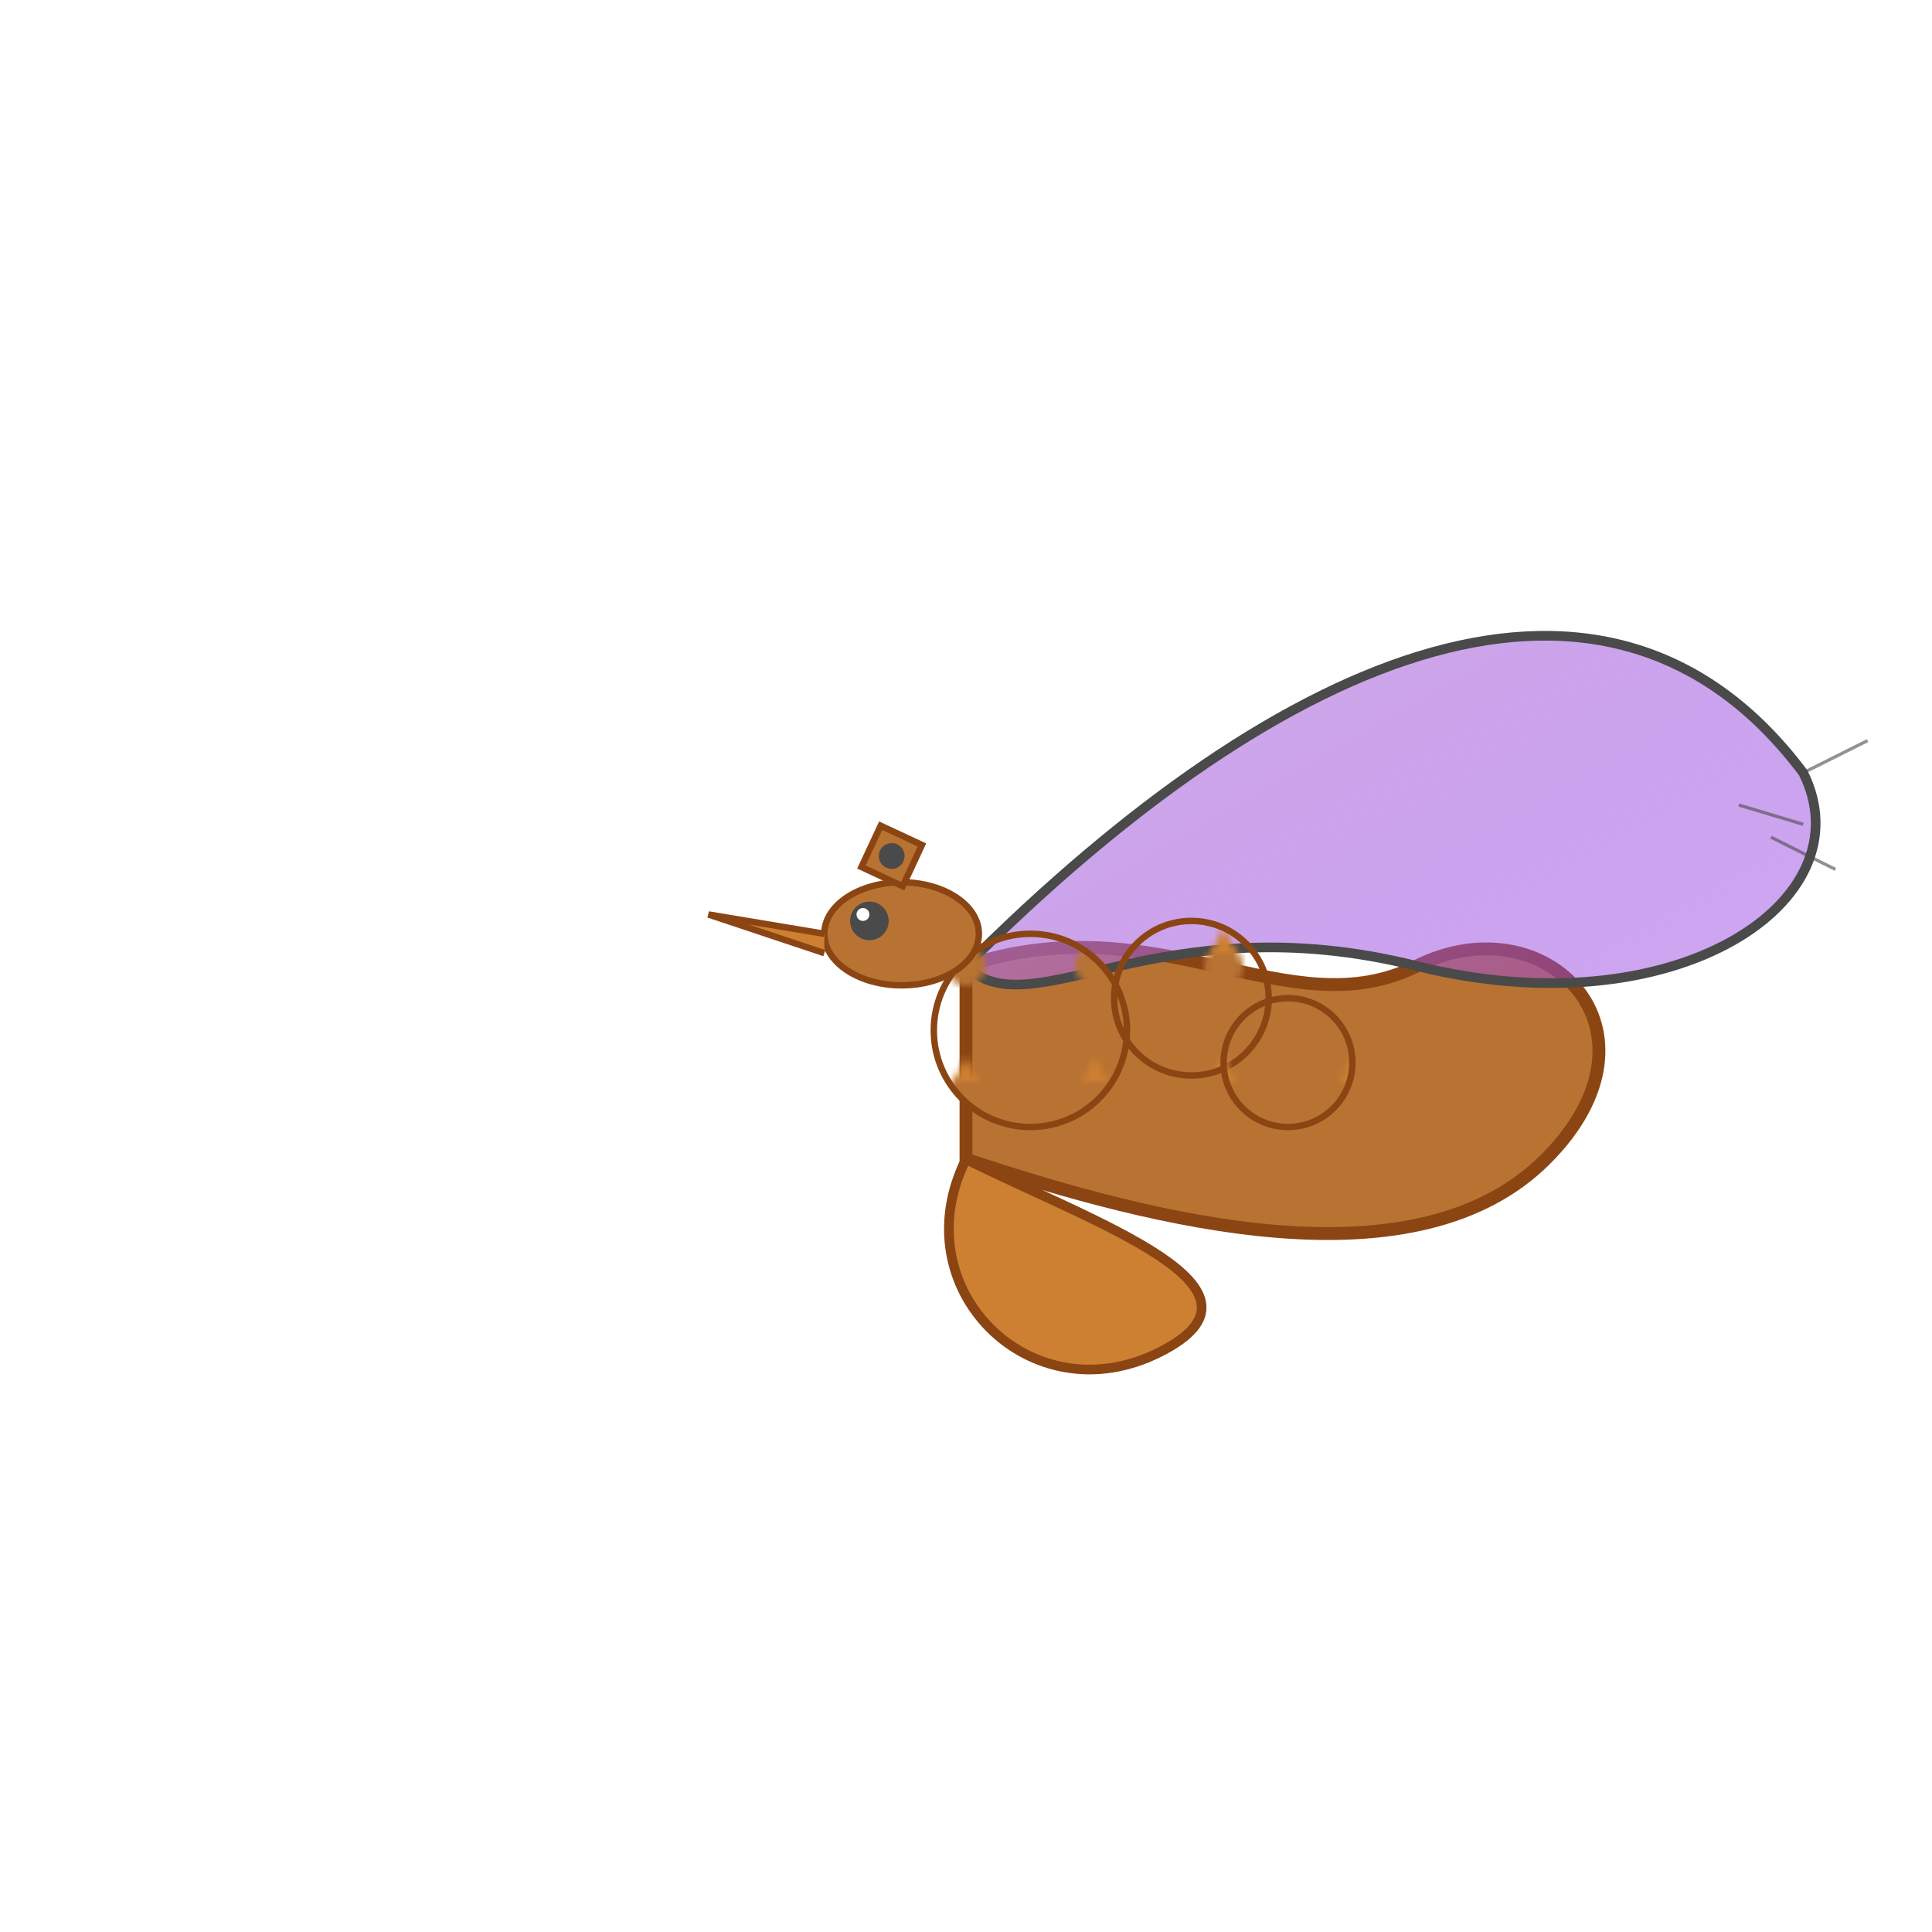
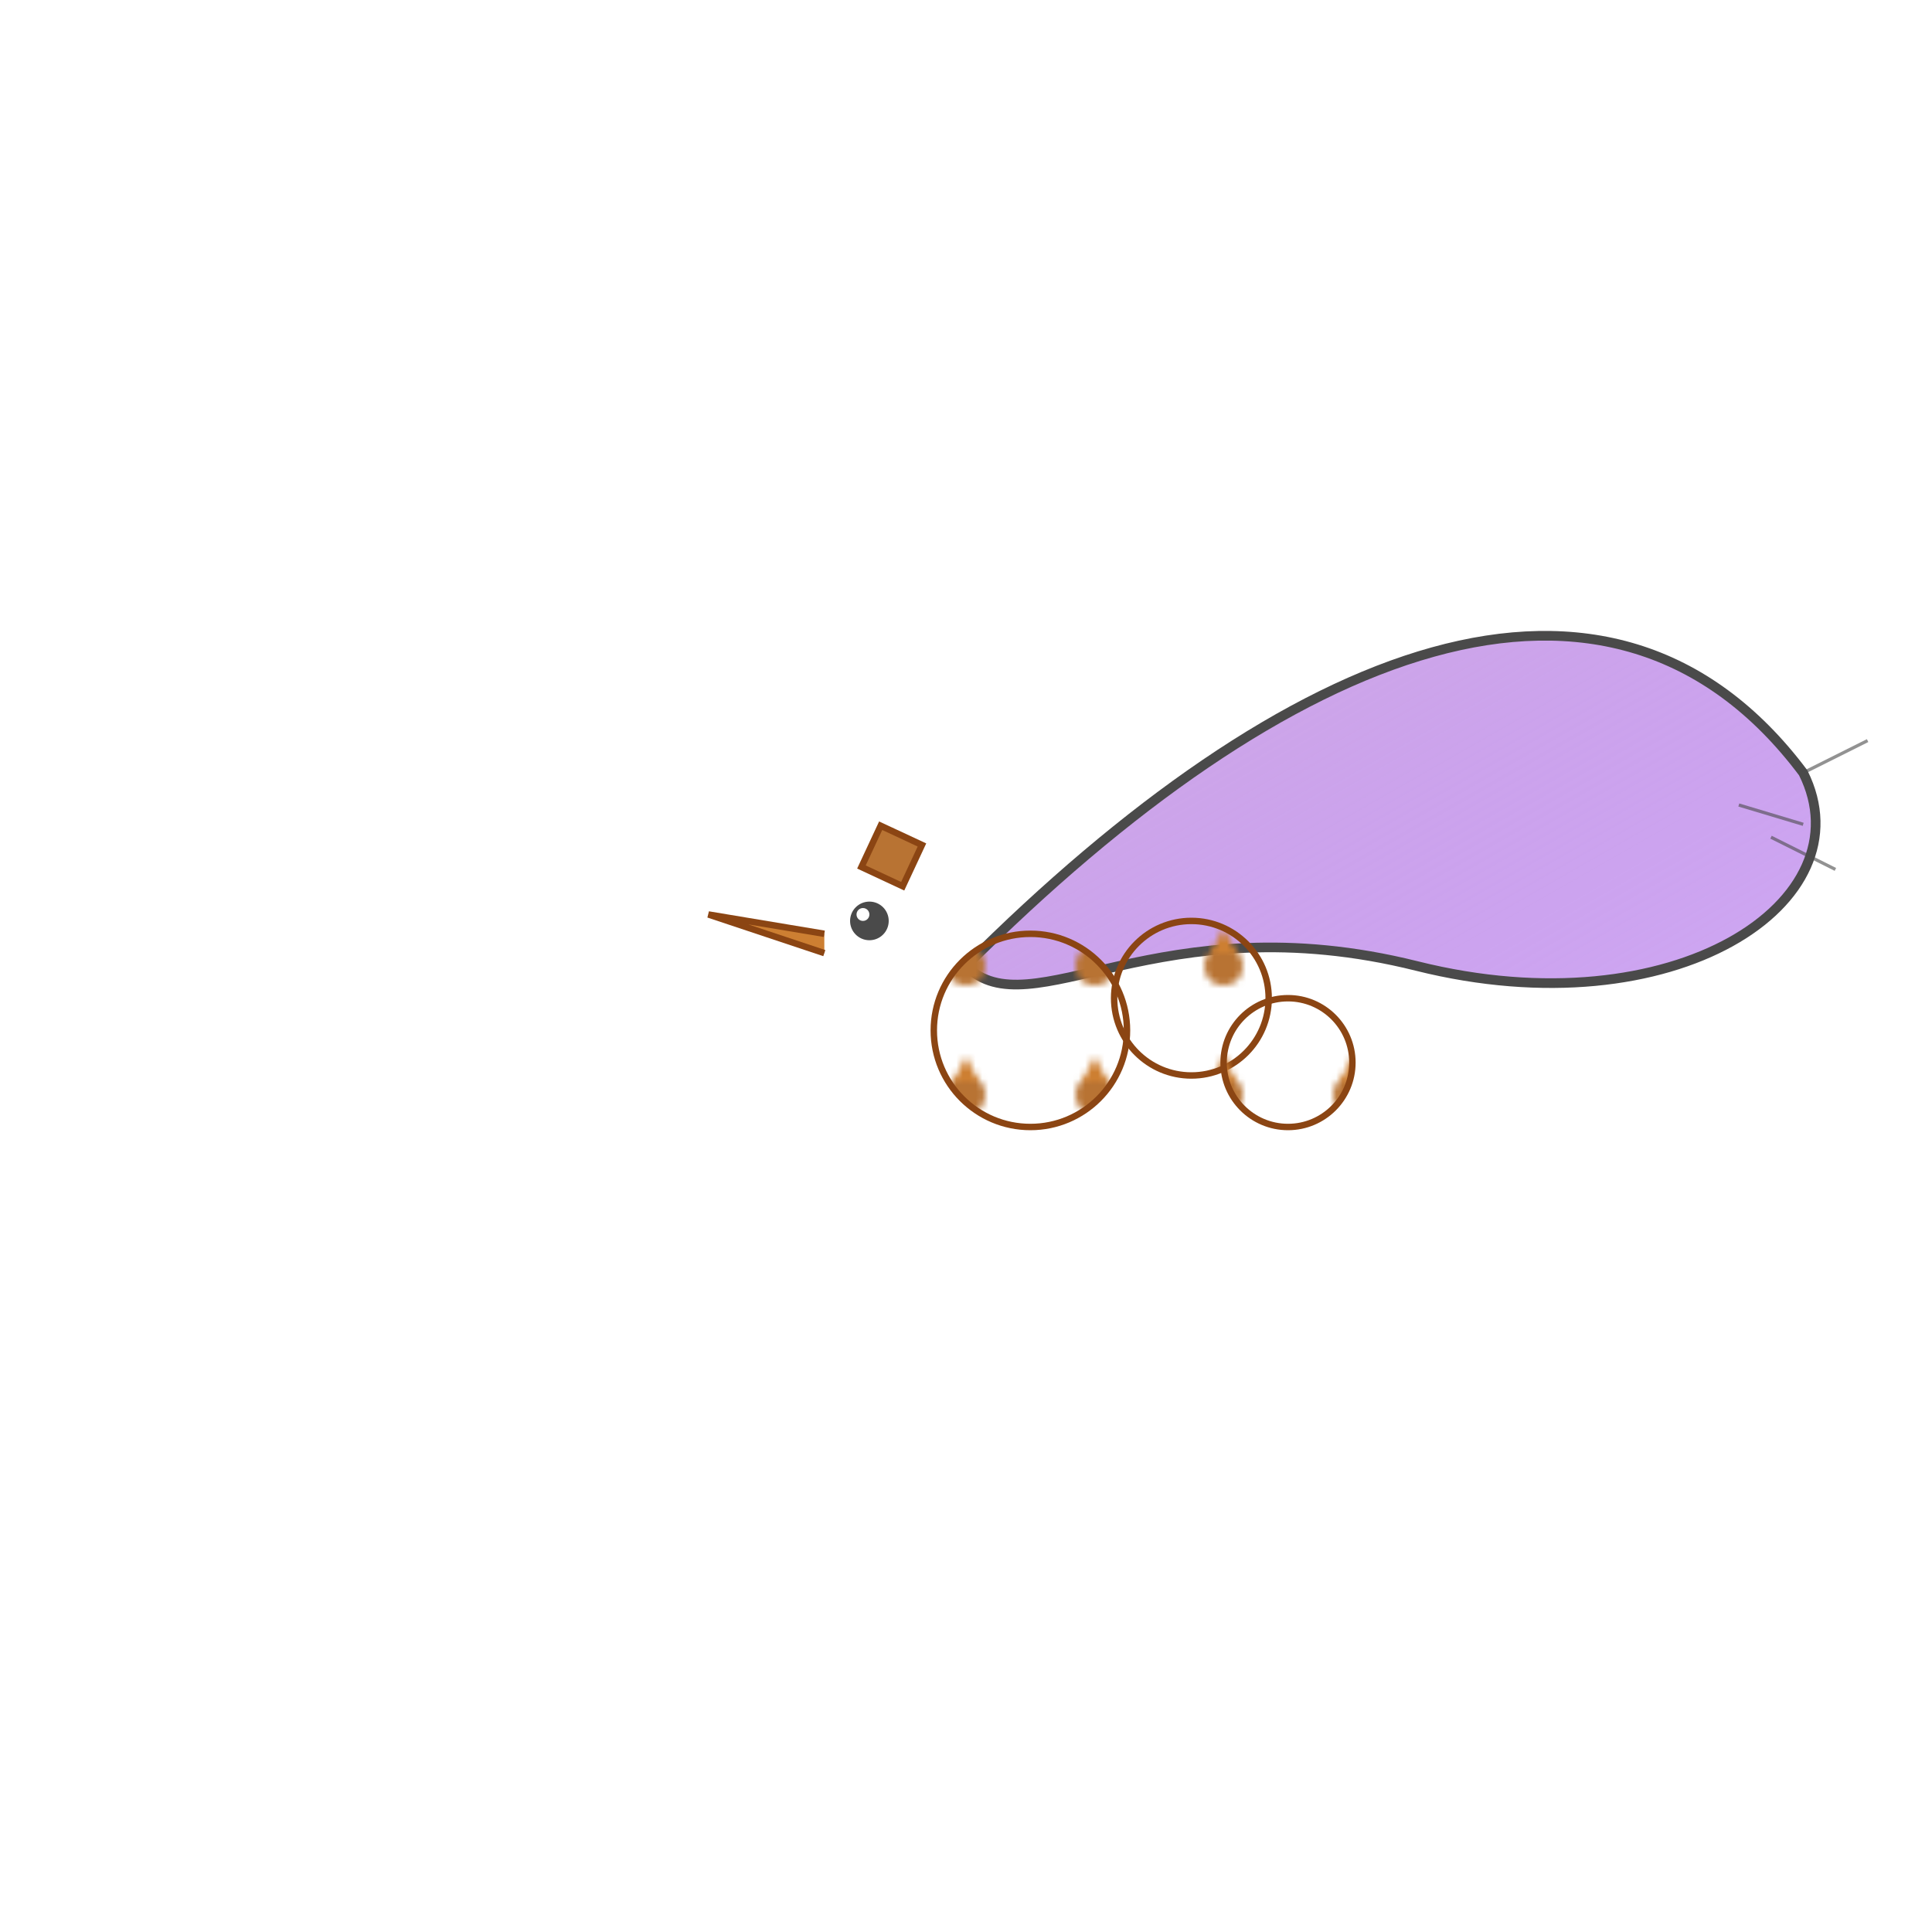
<svg xmlns="http://www.w3.org/2000/svg" viewBox="0 0 300 300">
  <defs>
    <linearGradient id="wingGrad" x1="0%" y1="0%" x2="100%" y2="100%">
      <stop offset="0%" style="stop-color:#c9a0dc;stop-opacity:0.8" />
      <stop offset="100%" style="stop-color:#8a2be2;stop-opacity:0.4" />
    </linearGradient>
    <pattern id="gearPattern" x="0" y="0" width="20" height="20" patternUnits="userSpaceOnUse">
      <circle cx="10" cy="10" r="3" fill="#b87333" />
      <path d="M10,4 L12,8 L8,8 Z" fill="#cd7f32" />
    </pattern>
  </defs>
-   <path d="M150,150 C180,140 200,160 220,150 C240,140 260,160 240,180 C220,200 180,190 150,180 Z" fill="#b87333" stroke="#8b4513" stroke-width="2" />
  <path d="M150,150 C200,100 250,80 280,120 C290,140 260,160 220,150 C180,140 160,160 150,150" fill="url(#wingGrad)" stroke="#4a4a4a" stroke-width="1.5" />
  <circle cx="160" cy="160" r="15" fill="url(#gearPattern)" stroke="#8b4513" />
  <circle cx="185" cy="155" r="12" fill="url(#gearPattern)" stroke="#8b4513" />
  <circle cx="200" cy="165" r="10" fill="url(#gearPattern)" stroke="#8b4513" />
-   <path d="M150,180 C140,200 160,220 180,210 C200,200 170,190 150,180" fill="#cd7f32" stroke="#8b4513" stroke-width="1.5" />
-   <ellipse cx="140" cy="145" rx="12" ry="8" fill="#b87333" stroke="#8b4513" />
  <path d="M128,145 L110,142 L128,148" fill="#cd7f32" stroke="#8b4513" stroke-width="1" />
  <circle cx="135" cy="143" r="3" fill="#4a4a4a" />
  <circle cx="134" cy="142" r="1" fill="white" />
  <g transform="rotate(-20,150,150)">
    <path d="M140,130 L145,125 L150,130 L145,135 Z" fill="#b87333" stroke="#8b4513" />
-     <circle cx="145" cy="130" r="2" fill="#4a4a4a" />
  </g>
  <g stroke="#4a4a4a" stroke-width="0.5" opacity="0.6">
    <line x1="280" y1="120" x2="290" y2="115" />
    <line x1="275" y1="130" x2="285" y2="135" />
    <line x1="270" y1="125" x2="280" y2="128" />
  </g>
</svg>